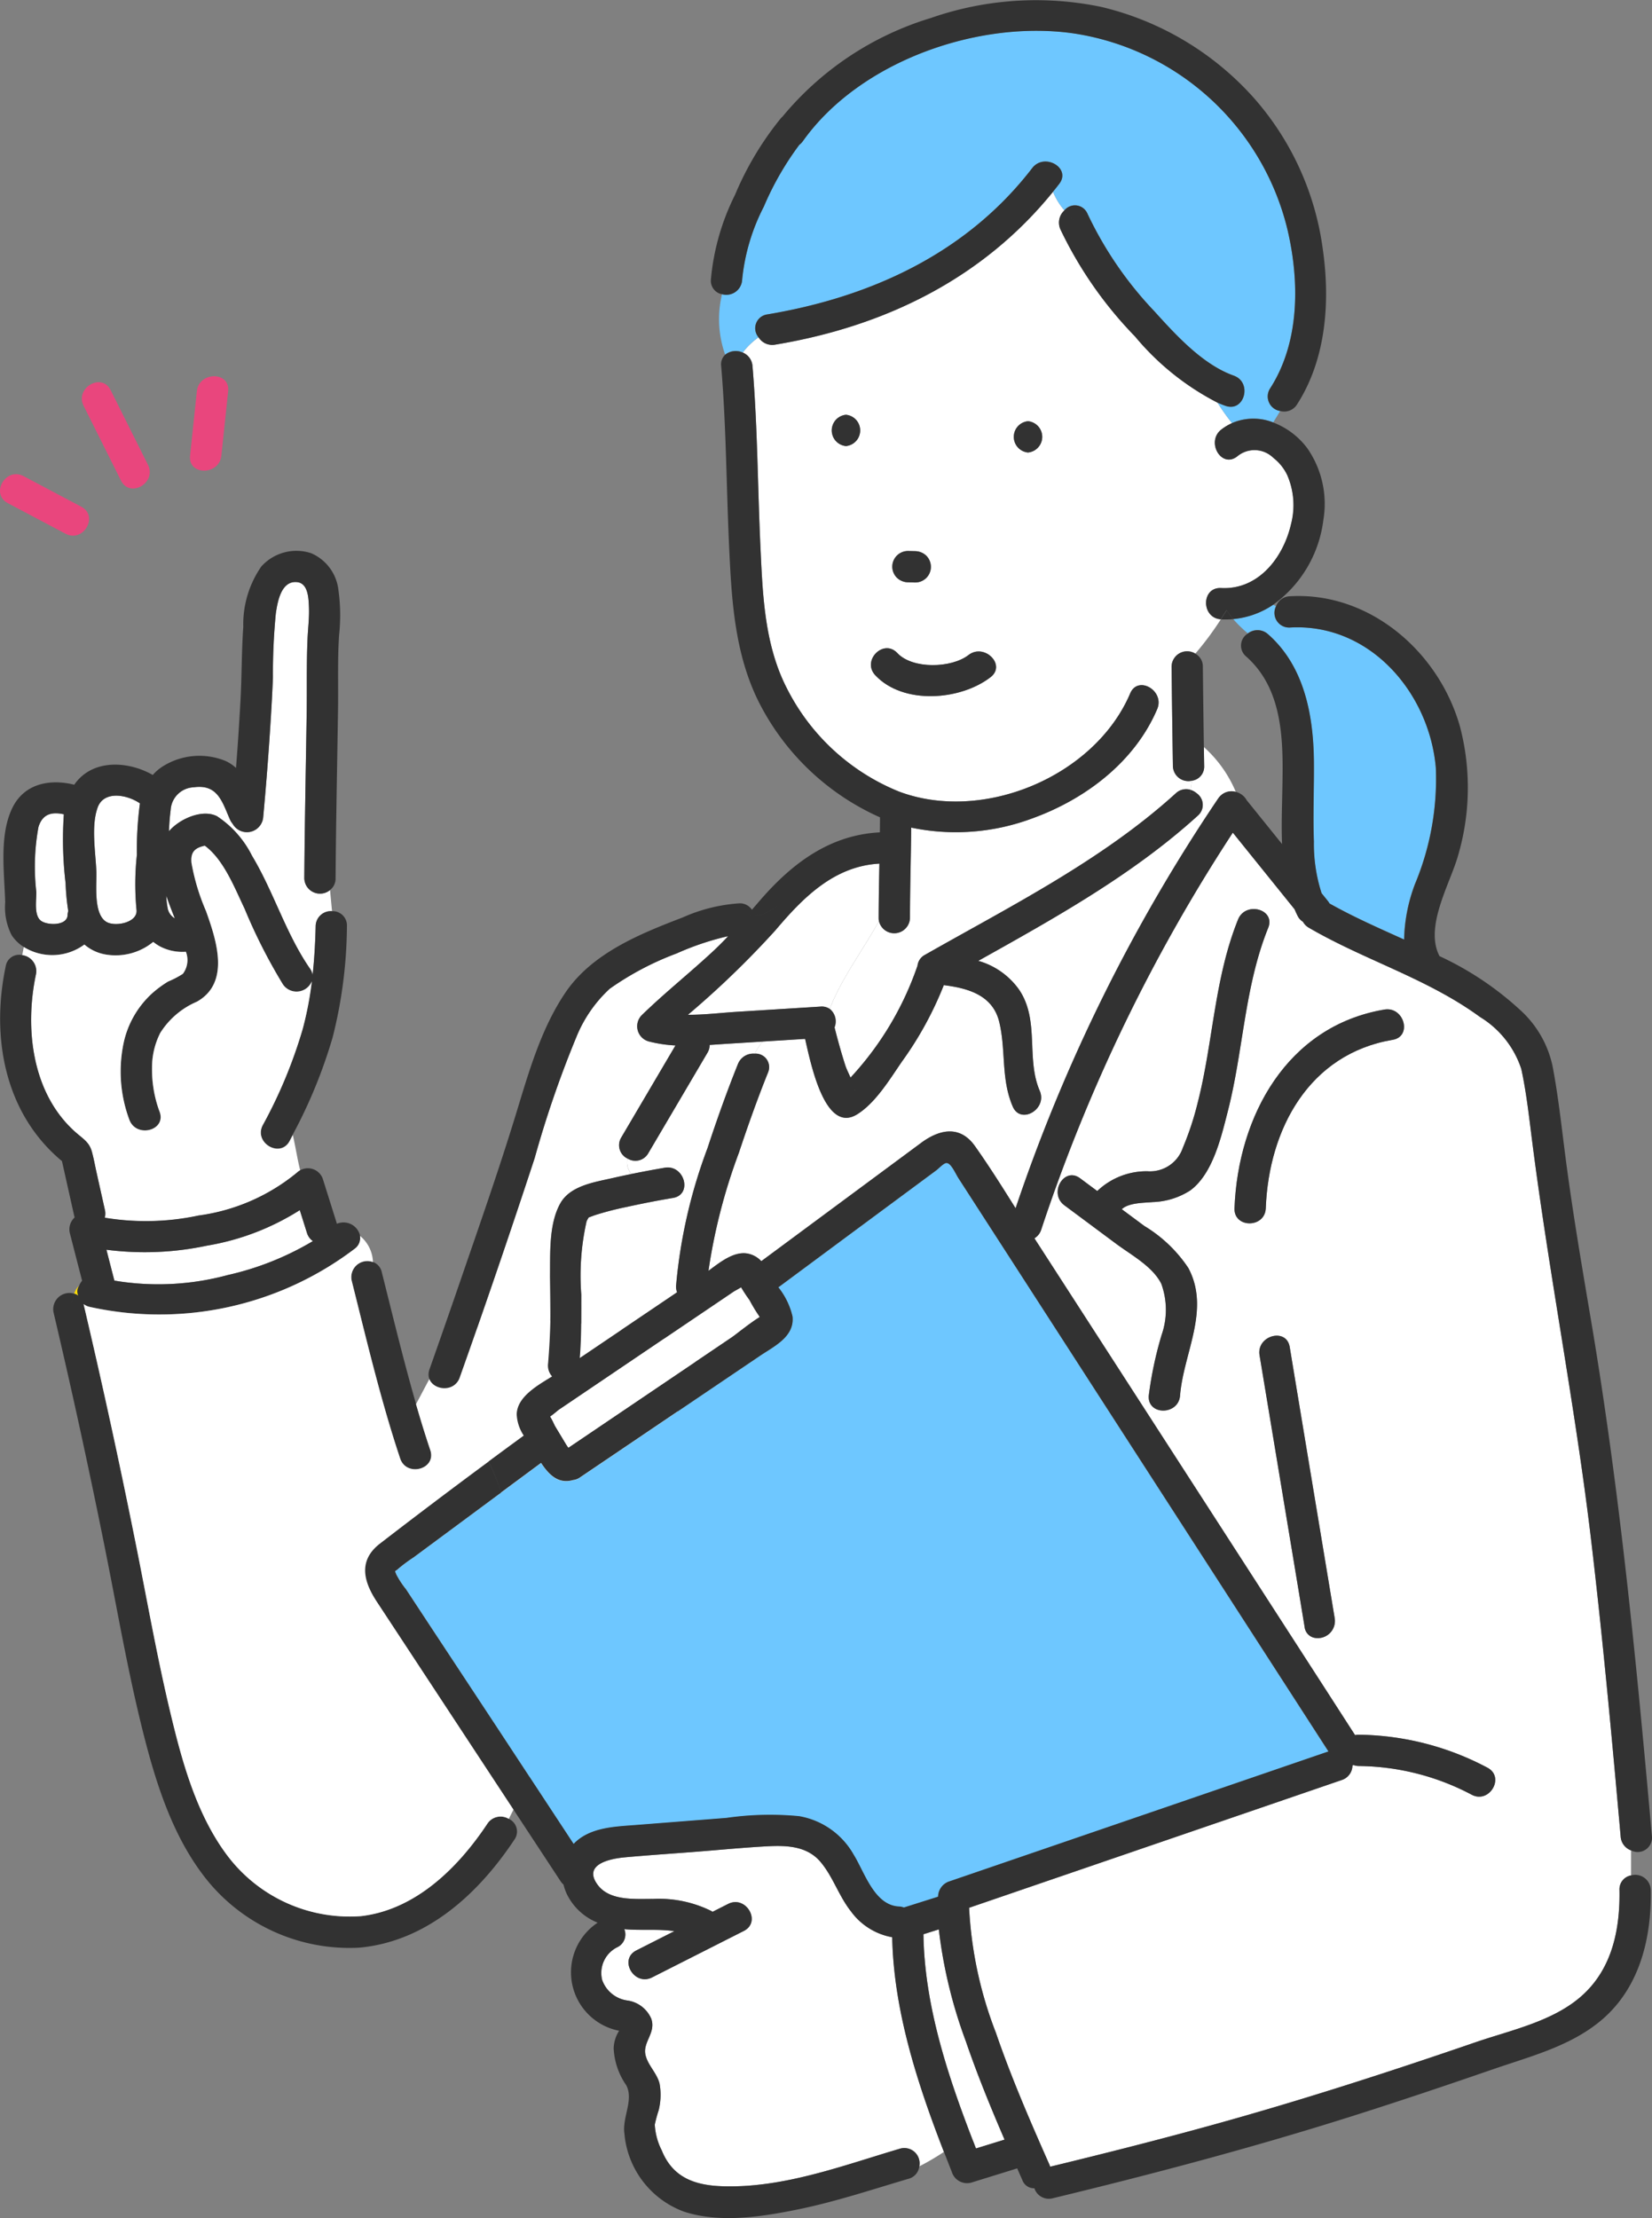
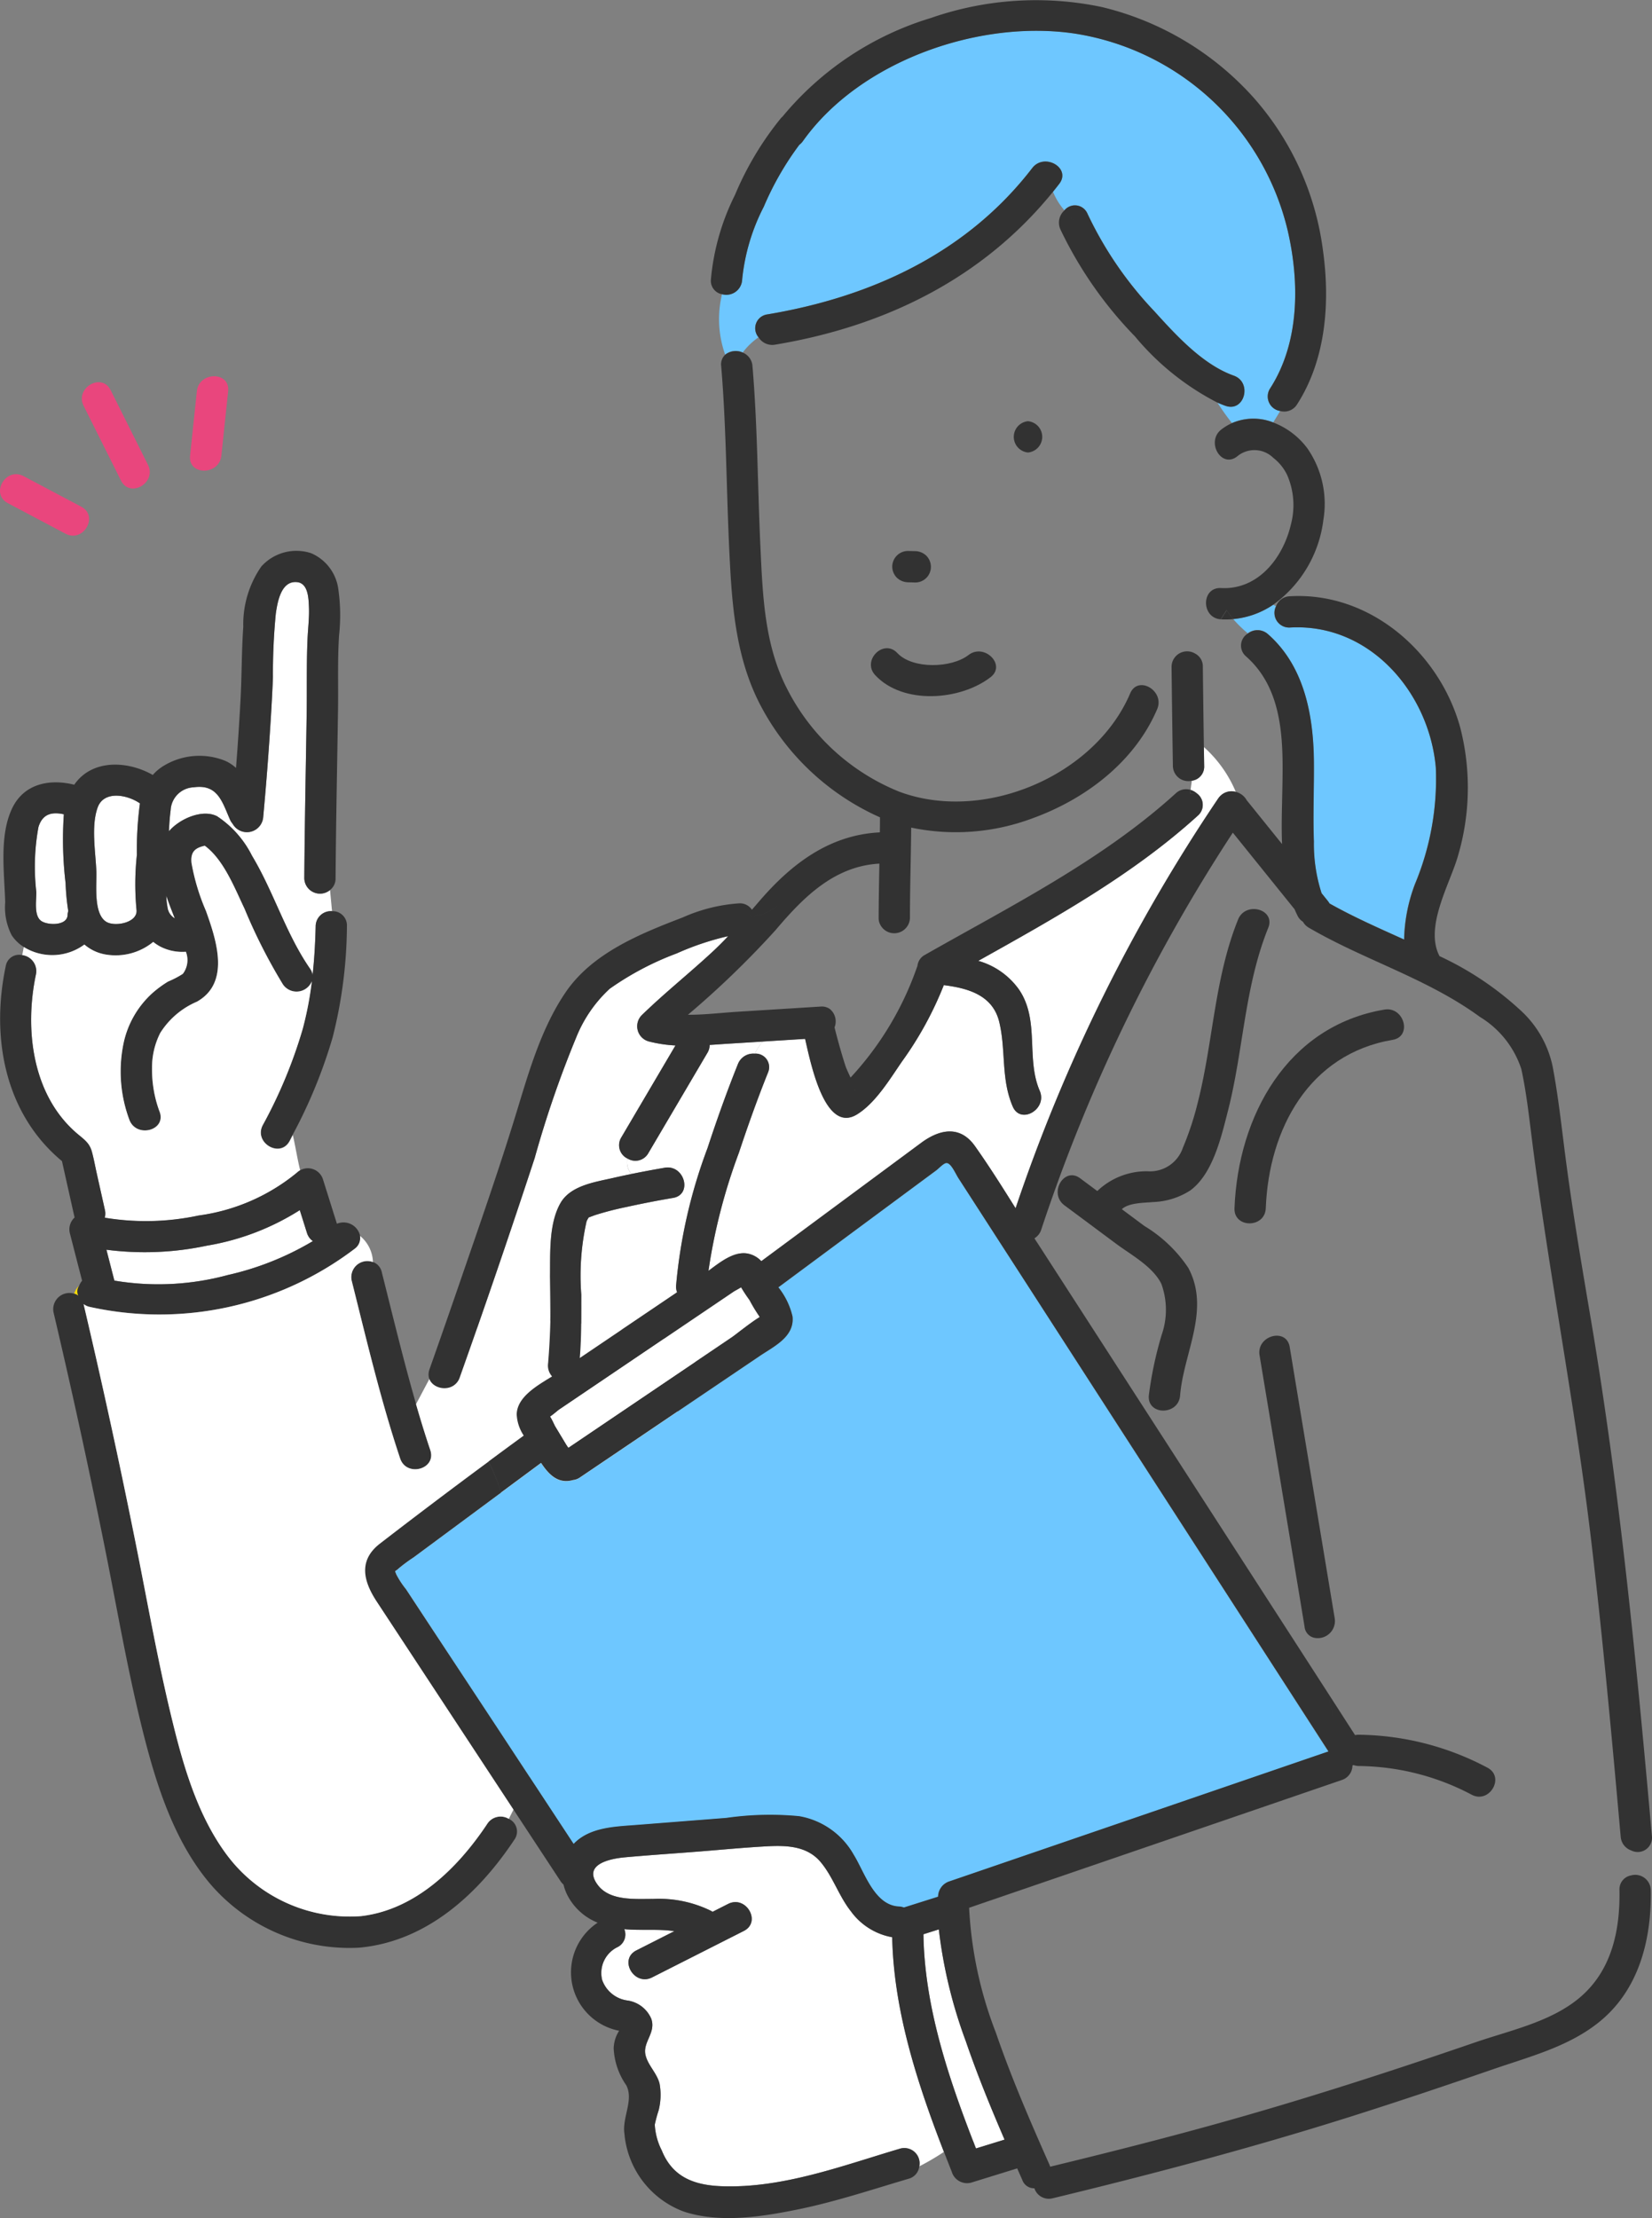
<svg xmlns="http://www.w3.org/2000/svg" width="115.629" height="155.173" viewBox="0 0 115.629 155.173">
  <rect x="0" y="0" width="115.629" height="155.173" fill="#808080" stroke="none" />
  <g id="グループ_111" data-name="グループ 111" transform="translate(-576.471 -2888.868)">
    <g id="グループ_109" data-name="グループ 109">
      <path id="パス_247" data-name="パス 247" d="M588.2,2952.378a1.038,1.038,0,0,0,.506.741c-.2-.515-.414-1.047-.595-1.581A5.338,5.338,0,0,0,588.2,2952.378Z" fill="#fff" />
      <path id="パス_248" data-name="パス 248" d="M586.053,2948.669a24.152,24.152,0,0,1,.212-3.595c-.891-.619-2.53-.918-2.962.294-.464,1.3-.144,3.09-.089,4.458.036.9-.227,2.983.705,3.539.587.35,2.134.075,2.111-.783,0-.005,0-.009,0-.013A18.926,18.926,0,0,1,586.053,2948.669Z" fill="#fff" />
      <path id="パス_249" data-name="パス 249" d="M581.062,2950.657a25.936,25.936,0,0,1-.122-4.821c-.792-.17-1.483-.069-1.777.894a15.357,15.357,0,0,0-.15,4.542c.011.591-.186,1.67.354,2.034.461.31,1.8.335,1.835-.418a1.211,1.211,0,0,1,.046-.286A16.089,16.089,0,0,1,581.062,2950.657Z" fill="#fff" />
      <path id="パス_250" data-name="パス 250" d="M597.771,2950.312c.028-3.812.106-7.623.165-11.434.027-1.767-.017-3.546.061-5.31.032-.736.13-1.461.1-2.2-.024-.625-.048-1.689-.826-1.773-1.129-.122-1.378,1.4-1.495,2.209a43.63,43.63,0,0,0-.2,4.459c-.059,1.487-.15,2.974-.253,4.459q-.186,2.664-.429,5.324a1.144,1.144,0,0,1-2.141.45,1.1,1.1,0,0,1-.188-.3c-.548-1.256-.863-2.484-2.532-2.248a1.683,1.683,0,0,0-1.616,1.594c-.064.49-.1.986-.12,1.483.743-.879,2.357-1.578,3.371-1.05a7.125,7.125,0,0,1,2.438,2.753c1.526,2.534,2.377,5.473,4.062,7.906a1.051,1.051,0,0,1,.184.446c.124-1.13.187-2.267.214-3.41a1.067,1.067,0,0,1,1.144-1.056c-.044-.493-.093-.985-.138-1.478A1.1,1.1,0,0,1,597.771,2950.312Z" fill="#fff" />
      <path id="パス_251" data-name="パス 251" d="M582.008,2978.817a1.27,1.27,0,0,0-.34.554.919.919,0,0,1,.285.14A1.237,1.237,0,0,1,582.008,2978.817Z" fill="#ffdc00" />
      <path id="パス_252" data-name="パス 252" d="M584.478,2978.461a18.582,18.582,0,0,0,7.939-.39,20.3,20.3,0,0,0,5.957-2.375,1.066,1.066,0,0,1-.418-.579l-.5-1.586a17.509,17.509,0,0,1-6.5,2.485,20.888,20.888,0,0,1-7.032.285Q584.2,2977.381,584.478,2978.461Z" fill="#fff" />
      <path id="パス_253" data-name="パス 253" d="M591.965,2920.749q.237-2.256.475-4.512c.147-1.4-2.044-1.39-2.19,0q-.237,2.256-.475,4.512C589.628,2922.149,591.818,2922.139,591.965,2920.749Z" fill="#e9467d" />
      <path id="パス_254" data-name="パス 254" d="M584.937,2922.489c.631,1.261,2.52.153,1.891-1.1q-1.307-2.613-2.612-5.225c-.631-1.26-2.52-.153-1.891,1.1Q583.631,2919.877,584.937,2922.489Z" fill="#e9467d" />
      <path id="パス_255" data-name="パス 255" d="M577.018,2924.069l4.037,2.138c1.245.659,2.353-1.231,1.1-1.891l-4.037-2.137C576.878,2921.52,575.771,2923.409,577.018,2924.069Z" fill="#e9467d" />
      <path id="パス_256" data-name="パス 256" d="M600.754,2953.671a1,1,0,0,0-1.046-1.056c.08.89.146,1.787.146,2.717,0-.93-.066-1.827-.146-2.717a1.067,1.067,0,0,0-1.144,1.056c-.027,1.143-.09,2.28-.214,3.41a1.051,1.051,0,0,0-.184-.446c-1.685-2.433-2.536-5.372-4.062-7.906a7.125,7.125,0,0,0-2.438-2.753c-1.014-.528-2.628.171-3.371,1.05.022-.5.056-.993.12-1.483a1.683,1.683,0,0,1,1.616-1.594c1.669-.236,1.984.992,2.532,2.248a1.1,1.1,0,0,0,.188.3,1.144,1.144,0,0,0,2.141-.45q.247-2.659.429-5.324c.1-1.485.194-2.972.253-4.459a43.63,43.63,0,0,1,.2-4.459c.117-.81.366-2.331,1.495-2.209.778.084.8,1.148.826,1.773.028.739-.07,1.464-.1,2.2-.078,1.764-.034,3.543-.061,5.31-.059,3.811-.137,7.622-.165,11.434a1.1,1.1,0,0,0,1.8.825c-.084-.921-.154-1.849-.154-2.812,0,.963.07,1.891.154,2.812a1.008,1.008,0,0,0,.39-.825c.029-3.925.112-7.849.171-11.773.026-1.739-.039-3.5.074-5.233a12.716,12.716,0,0,0-.043-3.137,3.189,3.189,0,0,0-1.915-2.6,3.3,3.3,0,0,0-3.485.931,7.1,7.1,0,0,0-1.262,4.227c-.123,1.736-.1,3.484-.2,5.222q-.126,2.323-.309,4.643a2.824,2.824,0,0,0-.747-.493,4.818,4.818,0,0,0-4.294.333,3.228,3.228,0,0,0-.785.652c-1.752-1-4.24-1.12-5.485.667l-.01.016c-1.705-.424-3.521-.091-4.351,1.658-.912,1.922-.541,4.483-.483,6.565a4.278,4.278,0,0,0,.444,2.291,2.743,2.743,0,0,0,.853.836,5.685,5.685,0,0,1,.256-.874,5.685,5.685,0,0,0-.256.874,3.789,3.789,0,0,0,4.24-.173,3.055,3.055,0,0,0,1.435.688,4.157,4.157,0,0,0,3.384-.872,3.1,3.1,0,0,0,.5.331,3.377,3.377,0,0,0,1.784.358,1.594,1.594,0,0,1-.214,1.545,6.512,6.512,0,0,1-1.024.534,7.591,7.591,0,0,0-1.091.8,6.549,6.549,0,0,0-2,3.373,9.663,9.663,0,0,0,.376,5.511c.5,1.3,2.618.737,2.112-.583-.065-.168-.121-.341-.174-.515a8.454,8.454,0,0,1-.352-2.508,5.337,5.337,0,0,1,.574-2.476,5.635,5.635,0,0,1,2.566-2.187c2.372-1.337,1.351-4.34.634-6.351a14.96,14.96,0,0,1-1.012-3.359c-.082-.814.3-1.054.928-1.2,1.334.98,2.106,3.007,2.779,4.4a38.309,38.309,0,0,0,2.691,5.3,1.155,1.155,0,0,0,2.023-.216,23.883,23.883,0,0,1-.641,3.335,33.624,33.624,0,0,1-2.795,6.713c-.652,1.247,1.238,2.356,1.891,1.1.071-.136.14-.273.211-.409a10.776,10.776,0,0,0-.4-1.33,10.776,10.776,0,0,1,.4,1.33,35.132,35.132,0,0,0,2.8-6.827A32.446,32.446,0,0,0,600.754,2953.671Zm-19.552-.783c-.031.753-1.374.728-1.835.418-.54-.364-.343-1.443-.354-2.034a15.357,15.357,0,0,1,.15-4.542c.294-.963.985-1.064,1.777-.894a25.936,25.936,0,0,0,.122,4.821,16.089,16.089,0,0,0,.186,1.945A1.211,1.211,0,0,0,581.2,2952.888Zm4.851-4.219a18.926,18.926,0,0,0-.022,3.9s0,.008,0,.013c.023.858-1.524,1.133-2.111.783-.932-.556-.669-2.638-.705-3.539-.055-1.368-.375-3.154.089-4.458.432-1.212,2.071-.913,2.962-.294A24.152,24.152,0,0,0,586.053,2948.669Zm2.148,3.709a5.338,5.338,0,0,1-.089-.84c.181.534.392,1.066.595,1.581A1.038,1.038,0,0,1,588.2,2952.378Z" fill="#323232" />
      <path id="パス_257" data-name="パス 257" d="M597.657,2960.859a23.883,23.883,0,0,0,.641-3.335,1.155,1.155,0,0,1-2.023.216,38.309,38.309,0,0,1-2.691-5.3c-.673-1.4-1.445-3.423-2.779-4.4-.629.143-1.01.383-.928,1.2a14.96,14.96,0,0,0,1.012,3.359c.717,2.011,1.738,5.014-.634,6.351a5.635,5.635,0,0,0-2.566,2.187,5.337,5.337,0,0,0-.574,2.476,8.454,8.454,0,0,0,.352,2.508c.053.174.109.347.174.515.506,1.32-1.612,1.885-2.112.583a9.663,9.663,0,0,1-.376-5.511,6.549,6.549,0,0,1,2-3.373,7.591,7.591,0,0,1,1.091-.8,6.512,6.512,0,0,0,1.024-.534,1.594,1.594,0,0,0,.214-1.545,3.377,3.377,0,0,1-1.784-.358,3.1,3.1,0,0,1-.5-.331,4.157,4.157,0,0,1-3.384.872,3.055,3.055,0,0,1-1.435-.688,3.789,3.789,0,0,1-4.24.173c-.041.188-.077.381-.111.576a1.125,1.125,0,0,1,.958,1.35c-.808,3.829-.265,8.429,2.864,11.113.51.437.884.662,1.057,1.3.131.489.222.994.333,1.489l.573,2.565a1.129,1.129,0,0,1-.008.55,17.606,17.606,0,0,0,6.567-.153,13.71,13.71,0,0,0,6.879-2.994,1.151,1.151,0,0,1,.232-.17c-.2-.795-.32-1.627-.518-2.473-.071.136-.14.273-.211.409-.653,1.251-2.543.142-1.891-1.1A33.624,33.624,0,0,0,597.657,2960.859Z" fill="#fff" />
      <path id="パス_258" data-name="パス 258" d="M602.58,2977.16a5.79,5.79,0,0,0,.558,2.259,5.79,5.79,0,0,1-.558-2.259,1.125,1.125,0,0,0-1.49,1.3c1.043,4.158,2.034,8.371,3.392,12.439.444,1.33,2.56.76,2.112-.582-.355-1.063-.684-2.137-1-3.216-.367.683-.745,1.352-1.145,1.952.4-.6.778-1.269,1.145-1.952-.882-3.051-1.625-6.152-2.4-9.224A.97.97,0,0,0,602.58,2977.16Z" fill="#323232" />
      <path id="パス_259" data-name="パス 259" d="M610.585,3016.457c-2.035,3.065-5.014,6.023-8.849,6.463a10.73,10.73,0,0,1-9.349-4.241c-2.168-2.885-3.169-6.58-3.994-10.035-.953-3.988-1.655-8.037-2.468-12.055q-1.672-8.267-3.595-16.48l0-.007a1.146,1.146,0,0,0,.367.181,22.608,22.608,0,0,0,18.635-4.075.916.916,0,0,0,.343-.882,2.011,2.011,0,0,0-.724-.286,2.011,2.011,0,0,1,.724.286,1.19,1.19,0,0,0-1.622-.843q-.486-1.545-.971-3.089a1.108,1.108,0,0,0-1.6-.653,8.041,8.041,0,0,0,.4,1.233,8.041,8.041,0,0,1-.4-1.233,1.151,1.151,0,0,0-.232.17,13.71,13.71,0,0,1-6.879,2.994,17.606,17.606,0,0,1-6.567.153,1.129,1.129,0,0,0,.008-.55l-.573-2.565c-.111-.5-.2-1-.333-1.489-.173-.641-.547-.866-1.057-1.3-3.129-2.684-3.672-7.284-2.864-11.113a1.125,1.125,0,0,0-.958-1.35,12.018,12.018,0,0,1-.508,2.272,12.018,12.018,0,0,0,.508-2.272.946.946,0,0,0-1.154.768c-1.054,4.993-.07,10.318,3.935,13.642q.441,1.973.883,3.946a1.124,1.124,0,0,0-.33,1.1q.427,1.662.856,3.323a1.2,1.2,0,0,0-.209.354,1.244,1.244,0,0,1,.547-.273.665.665,0,0,0-.6.967.919.919,0,0,0-.285-.14c-.076.221-.127.463-.208.7.081-.242.132-.484.208-.7a1.135,1.135,0,0,0-1.449,1.32q1.886,8,3.511,16.067c.907,4.468,1.661,8.985,2.782,13.406.932,3.68,2.168,7.535,4.658,10.481a12.844,12.844,0,0,0,10.427,4.479c4.73-.425,8.358-3.765,10.878-7.562a.969.969,0,0,0-.385-1.446q-.525,1.035-1.069,2.061.546-1.026,1.069-2.061A1.105,1.105,0,0,0,610.585,3016.457Zm-19.632-40.441a17.509,17.509,0,0,0,6.5-2.485l.5,1.586a1.066,1.066,0,0,0,.418.579,20.3,20.3,0,0,1-5.957,2.375,18.582,18.582,0,0,1-7.939.39q-.279-1.08-.557-2.16A20.888,20.888,0,0,0,590.953,2976.016Z" fill="#323232" />
    </g>
    <g id="グループ_110" data-name="グループ 110">
      <path id="パス_260" data-name="パス 260" d="M627.331,2954.386a19.291,19.291,0,0,0-3.492,1.182,20.649,20.649,0,0,0-4.7,2.476,9.4,9.4,0,0,0-2.339,3.4,74.19,74.19,0,0,0-2.906,8.436q-1.962,5.934-4.013,11.84c-.133.036-.266.073-.4.112-1.521.507-2.65,2.969-3.892,5.274.313,1.079.642,2.153,1,3.216.448,1.342-1.668,1.912-2.112.582-1.358-4.068-2.349-8.281-3.392-12.439a1.125,1.125,0,0,1,1.49-1.3,2.474,2.474,0,0,0-.907-1.834.916.916,0,0,1-.343.882,22.608,22.608,0,0,1-18.635,4.075,1.146,1.146,0,0,1-.367-.181l0,.007q1.935,8.21,3.595,16.48c.813,4.018,1.515,8.067,2.468,12.055.825,3.455,1.826,7.15,3.994,10.035a10.73,10.73,0,0,0,9.349,4.241c3.835-.44,6.814-3.4,8.849-6.463a1.105,1.105,0,0,1,1.505-.341c5.129-10.121,8.845-20.781,12.946-31.441a1.379,1.379,0,0,0-.657-1.752,46.572,46.572,0,0,0-9.385-1.663c0-1.03-.036-2.062-.023-3.077.02-1.611-.1-3.674.724-5.131.7-1.246,2.424-1.48,3.7-1.772.427-.1.856-.189,1.286-.277a1.2,1.2,0,0,1-.281-1.082,1.034,1.034,0,0,1-.437-1.48l3.791-6.433a9.422,9.422,0,0,1-1.878-.285,1.1,1.1,0,0,1-.484-1.83c1.581-1.54,3.308-2.915,4.927-4.413.39-.36.761-.734,1.123-1.116Z" fill="#fff" />
      <path id="パス_261" data-name="パス 261" d="M635.293,2964.981l.015-.011C635.3,2964.973,635.29,2964.976,635.293,2964.981Z" fill="#ffd075" />
      <path id="パス_262" data-name="パス 262" d="M636.291,2965.109s-.01-.011-.03-.017C636.275,2965.12,636.288,2965.111,636.291,2965.109Z" fill="#ffd075" />
      <path id="パス_263" data-name="パス 263" d="M646.785,3038.558c-.979-2.268-1.914-4.555-2.715-6.892a33.548,33.548,0,0,1-1.887-7.816l-1.076.34c.073,4.969,1.689,9.866,3.482,14.489a2.723,2.723,0,0,1,.72.082,2.723,2.723,0,0,0-.72-.082c.065.165.128.331.193.5Z" fill="#fff" />
      <path id="パス_264" data-name="パス 264" d="M646.153,2975.325l-2.592-4.014c-.226-.35-.542-1.125-.876-1.065-.2.035-.514.38-.67.5l-1.421,1.051-4.65,3.441-4.994,3.7a5.129,5.129,0,0,1,.991,2.038c.154,1.423-1.294,2.089-2.286,2.76l-4.853,3.278-7.736,5.227a1.045,1.045,0,0,1-.478.183c-1.056.308-1.716-.392-2.246-1.2l-2.8,2.072c.014.048.031.095.045.143-.014-.048-.031-.095-.045-.143l-2.012,1.489-4.108,3.04a10.9,10.9,0,0,0-1.052.778c-.281.269-.289.078-.159.422a6.174,6.174,0,0,0,.679,1.033l1.608,2.444,4.577,6.961,5.543,8.427c.025-.027.05-.055.077-.082,1.133-1.1,2.868-1.132,4.343-1.248l6.272-.491a21.486,21.486,0,0,1,5.092-.121,5.443,5.443,0,0,1,3.821,2.7c.76,1.22,1.438,3.529,3.156,3.617a1.162,1.162,0,0,1,.356.071l2.394-.756v-.019a1.138,1.138,0,0,1,.8-1.056q13.263-4.541,26.524-9.088-7.372-11.418-14.747-22.834Q650.432,2981.949,646.153,2975.325Z" fill="#6ec7ff" />
-       <path id="パス_265" data-name="パス 265" d="M637.971,2953.106c0-1.272.028-2.543.051-3.815-3.167.174-5.338,2.373-7.272,4.659a64.035,64.035,0,0,1-6.128,5.916c1.153.006,2.325-.14,3.45-.21l5.833-.364a.989.989,0,0,1,.64.162c.844-2.178,2.3-4.06,3.444-6.144A1.211,1.211,0,0,1,637.971,2953.106Z" fill="#fff" />
-       <path id="パス_266" data-name="パス 266" d="M666.575,2922.107a3.357,3.357,0,0,0-.976-1.21,1.879,1.879,0,0,0-2.531-.093c-1.119.858-2.208-1.045-1.1-1.89a3.727,3.727,0,0,1,.738-.443,15.664,15.664,0,0,1-1.021-1.436,18.471,18.471,0,0,1-5.766-4.627,28.039,28.039,0,0,1-5.221-7.49,1.151,1.151,0,0,1,.278-1.33,4.7,4.7,0,0,1-.8-1.3c-4.922,6.076-11.772,9.417-19.446,10.694a1.129,1.129,0,0,1-1.163-.516,4.858,4.858,0,0,0-1.108,1.066,1.1,1.1,0,0,1,.684.946c.356,4.227.36,8.476.559,12.711.157,3.341.285,6.786,1.842,9.823a15.161,15.161,0,0,0,7.865,7.239c5.9,2.207,13.7-1.08,16.17-6.872.551-1.294,2.437-.177,1.891,1.1-1.579,3.7-5.032,6.3-8.74,7.643a15.294,15.294,0,0,1-8.478.646c-.019,2.112-.083,4.223-.087,6.334a1.1,1.1,0,0,1-2.172.2c-1.14,2.084-2.6,3.966-3.444,6.144a1.126,1.126,0,0,1,.338,1.295c.222.887.468,1.771.747,2.641.083.261.238.567.372.871a21.908,21.908,0,0,0,4.647-7.714c.011-.035.025-.069.038-.1a.987.987,0,0,1,.532-.777c6.005-3.414,12.392-6.612,17.541-11.29a1.049,1.049,0,0,1,1.046-.246c.024-.211.055-.427.087-.645a1.08,1.08,0,0,1-1.328-1.038q-.057-3.469-.093-6.938a1.089,1.089,0,0,1,1.663-.913,21.5,21.5,0,0,0,1.785-2.4c-1.376-.1-1.372-2.259.027-2.187,2.6.134,4.349-2.12,4.891-4.463A5.269,5.269,0,0,0,666.575,2922.107Zm-27.326,5.634a1.123,1.123,0,0,1,.774-.321l.51.011a1.153,1.153,0,0,1,.774.32,1.095,1.095,0,0,1,0,1.549,1.122,1.122,0,0,1-.774.32l-.51-.01a1.158,1.158,0,0,1-.774-.321,1.094,1.094,0,0,1,0-1.548Zm-3.566-7.665a1.1,1.1,0,0,1,0-2.19A1.1,1.1,0,0,1,635.683,2920.076Zm10.125,16.166c-2.11,1.635-6.121,1.956-8.076-.136-.961-1.029.585-2.58,1.549-1.548,1.067,1.141,3.789,1.058,4.979.136C645.361,2933.841,646.92,2935.38,645.808,2936.242Zm2.617-15.716a1.1,1.1,0,0,1,0-2.19A1.1,1.1,0,0,1,648.425,2920.526Z" fill="#fff" />
      <path id="パス_267" data-name="パス 267" d="M627.655,2961.872c-.5.031-1.007.07-1.512.1a1.08,1.08,0,0,1-.159.555l-4.135,7.017a1.037,1.037,0,0,1-1.454.375,1.2,1.2,0,0,0,.281,1.082q1.155-.237,2.317-.434c1.381-.233,1.969,1.877.582,2.112-1.092.184-2.182.4-3.263.635a21.612,21.612,0,0,0-2.184.564c-.1.035-.357.132-.456.168a2.239,2.239,0,0,0-.147.269,17.258,17.258,0,0,0-.371,5.134c0,1.479.019,2.959-.107,4.431l6.812-4.6a1.086,1.086,0,0,1-.071-.452,36.281,36.281,0,0,1,2.2-9.631c.651-1.98,1.352-3.949,2.129-5.883a1.154,1.154,0,0,1,1.177-.727,5.62,5.62,0,0,1,.557-.852Z" fill="#fff" />
      <path id="パス_268" data-name="パス 268" d="M660.735,2941.133c.007.438.012.877.02,1.315a.991.991,0,0,1-.862,1.038c-.032.218-.063.434-.087.645a1.242,1.242,0,0,1,.427.237.99.99,0,0,1,.075,1.558c-4.551,4.135-10,7.161-15.366,10.159a5.25,5.25,0,0,1,2.851,2.008c1.464,2.152.474,4.818,1.451,7.084.553,1.282-1.334,2.4-1.891,1.1-.834-1.934-.464-3.92-.942-5.909-.453-1.885-2.184-2.37-3.882-2.584a24.489,24.489,0,0,1-2.917,5.329c-.847,1.224-1.842,2.9-3.145,3.707-2.257,1.4-3.249-3.535-3.646-5.276l-2.969.186a5.62,5.62,0,0,0-.557.852.944.944,0,0,1,.934,1.309c-.744,1.853-1.416,3.737-2.045,5.631a40.052,40.052,0,0,0-2.128,8.253c.8-.591,1.769-1.375,2.725-1.21a1.752,1.752,0,0,1,.974.535l7.616-5.635,3.565-2.638c1.227-.909,2.691-1.3,3.773.223,1,1.408,1.923,2.878,2.844,4.348a119.1,119.1,0,0,1,14.19-28.682,1.193,1.193,0,0,1,.188-.209,1.1,1.1,0,0,1,1.037-.238A8.724,8.724,0,0,0,660.735,2941.133Z" fill="#fff" />
-       <path id="パス_269" data-name="パス 269" d="M689.906,3017.362c-.621-6.976-1.259-13.952-2.087-20.906-1.109-9.306-2.931-18.491-4.113-27.782-.213-1.671-.4-3.365-.754-5.013a6.708,6.708,0,0,0-2.894-3.645c-3.662-2.683-8.084-3.972-11.975-6.242a1.067,1.067,0,0,1-.415-.417,1.02,1.02,0,0,1-.381-.428c-.074-.147-.142-.3-.206-.448l-4.322-5.359a118.829,118.829,0,0,0-13.412,27.778,1.074,1.074,0,0,1-.473.6c.1.153.195.306.293.458l9.213,14.265,11.035,17.088c-.295-1.284-.635-2.567-.862-3.85a.869.869,0,0,1-.77-.783l-.4-2.422-2.751-16.57c-.23-1.38,1.881-1.969,2.111-.582l.4,2.422,2.751,16.57a1.2,1.2,0,0,1-1.341,1.365c.227,1.283.567,2.566.862,3.85l1.9,2.948a1.121,1.121,0,0,1,.272-.027,19.642,19.642,0,0,1,8.994,2.306c1.247.66.139,2.55-1.105,1.89a17.222,17.222,0,0,0-7.889-2.007,1.158,1.158,0,0,1-.381-.067c-.024.011-.049.022-.074.031a1.078,1.078,0,0,1-.752,1.017q-13.038,4.473-26.079,8.936a27.97,27.97,0,0,0,1.876,8.746c1.076,3.137,2.4,6.179,3.739,9.209a1.184,1.184,0,0,1,.057.16c3.838-.931,7.667-1.9,11.472-2.952,6.158-1.705,12.235-3.669,18.276-5.745,2.5-.858,5.485-1.469,7.5-3.292,2.1-1.9,2.644-4.638,2.6-7.361a.986.986,0,0,1,.813-1.029v-1.749A1.1,1.1,0,0,1,689.906,3017.362Zm-33.348-42.726a9.73,9.73,0,0,1,3.082,2.939c1.567,2.933-.342,5.957-.577,8.927-.111,1.4-2.3,1.405-2.19,0a26.206,26.206,0,0,1,.9-4.244,5.326,5.326,0,0,0-.025-3.578c-.609-1.213-2.106-2.012-3.159-2.795l-3.622-2.692c-1.12-.832-.027-2.732,1.1-1.891l1.2.892a4.992,4.992,0,0,1,3.519-1.383,2.426,2.426,0,0,0,2.47-1.641,20.805,20.805,0,0,0,1.034-3.126c1.1-4.278,1.162-8.707,2.832-12.847.521-1.293,2.638-.725,2.111.582-1.67,4.14-1.736,8.569-2.831,12.847-.461,1.8-1.046,4.361-2.623,5.525a5.141,5.141,0,0,1-2.642.819c-.55.055-1.667.027-2.159.5Zm17.394-13.025c-5.85.986-8.671,6.231-8.885,11.784-.055,1.407-2.244,1.409-2.19,0,.249-6.443,3.678-12.747,10.493-13.9C674.75,2959.266,675.338,2961.377,673.952,2961.611Z" fill="#fff" />
      <path id="パス_270" data-name="パス 270" d="M636.028,3022.583c-.841-1.061-1.247-2.408-2.115-3.441-.97-1.156-2.443-1.176-3.836-1.1-1.621.09-3.24.248-4.858.375-1.672.131-3.347.24-5.017.392-1.069.1-2.966.5-1.887,1.937.846,1.128,2.616.967,3.863.973a8.266,8.266,0,0,1,4.047.827,1.077,1.077,0,0,1,.12.075l1.089-.552c1.255-.635,2.363,1.254,1.1,1.891l-6.418,3.249c-1.256.636-2.363-1.254-1.1-1.89l2.654-1.344c-1.139-.172-2.357-.031-3.5-.141a.986.986,0,0,1-.468,1.252,2.012,2.012,0,0,0-1.083,2.3,2.186,2.186,0,0,0,1.77,1.439,2.141,2.141,0,0,1,1.67,1.282c.332.954-.567,1.6-.419,2.458.129.753.82,1.332,1,2.088a4.43,4.43,0,0,1-.063,1.844,9.546,9.546,0,0,0-.274,1.013,4.5,4.5,0,0,0,.49,1.808c.754,1.858,2.256,2.424,4.185,2.5,4.279.158,8.455-1.438,12.5-2.631a1.07,1.07,0,0,1,1.34,1.24,17.163,17.163,0,0,0,1.723-1.01c-1.857-4.789-3.511-9.861-3.618-15.014A4.568,4.568,0,0,1,636.028,3022.583Z" fill="#fff" />
      <path id="パス_271" data-name="パス 271" d="M676.967,2942.571c-.465-5.263-4.642-10.122-10.216-9.8a1.027,1.027,0,0,1-.968-1.489q-.1-.051-.2-.108a5.952,5.952,0,0,1-2.8,1,8.525,8.525,0,0,0,1.025,1,1.1,1.1,0,0,1,1.41.057c2.531,2.226,3.174,5.652,3.208,8.872.02,1.877-.067,3.747,0,5.624a11.225,11.225,0,0,0,.538,3.621l.438.543a1.247,1.247,0,0,1,.117.175c1.671.943,3.452,1.724,5.223,2.525a11.6,11.6,0,0,1,.761-3.883A19.08,19.08,0,0,0,676.967,2942.571Z" fill="#6ec7ff" />
      <path id="パス_272" data-name="パス 272" d="M628.455,2913.531a4.858,4.858,0,0,1,1.108-1.066.976.976,0,0,1,.581-1.595c7.28-1.212,13.986-4.281,18.575-10.242.849-1.1,2.75-.011,1.891,1.1q-.216.281-.438.554a4.7,4.7,0,0,0,.8,1.3.951.951,0,0,1,1.613.225,25.915,25.915,0,0,0,4.67,6.818c1.514,1.668,3.385,3.74,5.572,4.519,1.32.47.748,2.585-.582,2.111-.191-.068-.378-.145-.564-.226a15.664,15.664,0,0,0,1.021,1.436,3.78,3.78,0,0,1,2.888-.047c.162-.266.327-.532.488-.8a1.03,1.03,0,0,1-.712-1.578c2.07-3.21,2.068-7.421,1.236-11.032a18.2,18.2,0,0,0-14.9-13.795c-6.684-1-15.043,1.91-19.03,7.515a1.182,1.182,0,0,1-.256.265,20.834,20.834,0,0,0-2.485,4.324,14.121,14.121,0,0,0-1.515,5.1,1.11,1.11,0,0,1-1.406,1.025,7.426,7.426,0,0,0,.216,4.233A1.182,1.182,0,0,1,628.455,2913.531Z" fill="#6ec7ff" />
      <path id="パス_273" data-name="パス 273" d="M661.92,2932.2l.027,0a5.85,5.85,0,0,0,.843-.018,5.027,5.027,0,0,1-.454-.635C662.2,2931.766,662.06,2931.983,661.92,2932.2Z" fill="#323232" />
      <path id="パス_274" data-name="パス 274" d="M667.985,2920.244a5.357,5.357,0,0,0-2.4-1.82,14.892,14.892,0,0,0-1.011,1.873,14.892,14.892,0,0,1,1.011-1.873,3.78,3.78,0,0,0-2.888.047c.122.167.239.337.344.512-.1-.175-.222-.345-.344-.512a3.727,3.727,0,0,0-.738.443c-1.1.845-.014,2.748,1.1,1.89a1.879,1.879,0,0,1,2.531.093,3.357,3.357,0,0,1,.976,1.21,5.269,5.269,0,0,1,.263,3.439c-.542,2.343-2.29,4.6-4.891,4.463-1.4-.072-1.4,2.087-.027,2.187.14-.213.278-.43.416-.65-.058-.1-.114-.2-.167-.3.053.1.109.2.167.3.018-.027.035-.054.052-.082-.017.028-.034.055-.052.082a5.027,5.027,0,0,0,.454.635,5.952,5.952,0,0,0,2.8-1,3.859,3.859,0,0,1-.791-.587,3.859,3.859,0,0,0,.791.587,8.605,8.605,0,0,0,3.517-5.939A6.812,6.812,0,0,0,667.985,2920.244Z" fill="#323232" />
      <path id="パス_275" data-name="パス 275" d="M660.135,2934.6a14.208,14.208,0,0,1-1.469,1.466,14.208,14.208,0,0,0,1.469-1.466,1.089,1.089,0,0,0-1.663.913q.039,3.469.093,6.938a1.08,1.08,0,0,0,1.328,1.038,6.626,6.626,0,0,0,.087-2.168,6.626,6.626,0,0,1-.087,2.168.991.991,0,0,0,.862-1.038c-.008-.438-.013-.877-.02-1.315-.1-.086-.207-.17-.317-.253.11.083.215.167.317.253q-.042-2.811-.073-5.623A1.007,1.007,0,0,0,660.135,2934.6Z" fill="#323232" />
      <path id="パス_276" data-name="パス 276" d="M648.425,2920.526a1.1,1.1,0,0,0,0-2.19A1.1,1.1,0,0,0,648.425,2920.526Z" fill="#323232" />
-       <path id="パス_277" data-name="パス 277" d="M635.683,2920.076a1.1,1.1,0,0,0,0-2.19A1.1,1.1,0,0,0,635.683,2920.076Z" fill="#323232" />
      <path id="パス_278" data-name="パス 278" d="M640.533,2929.62a1.094,1.094,0,0,0,1.095-1.1,1.109,1.109,0,0,0-.321-.774,1.153,1.153,0,0,0-.774-.32l-.51-.011a1.1,1.1,0,0,0-1.1,1.095,1.107,1.107,0,0,0,.321.774,1.158,1.158,0,0,0,.774.321Z" fill="#323232" />
      <path id="パス_279" data-name="パス 279" d="M660.233,2944.368a1.242,1.242,0,0,0-.427-.237c-.009.084-.016.167-.023.25Z" fill="#323232" />
      <path id="パス_280" data-name="パス 280" d="M660.233,2944.368l-.45.013c-.013.15-.022.3-.022.441,0-.143.009-.291.022-.441l-.241,0,.241,0c.007-.083.014-.166.023-.25a1.049,1.049,0,0,0-1.046.246c-5.149,4.678-11.536,7.876-17.541,11.29a.987.987,0,0,0-.532.777c-.013.034-.027.068-.038.1a21.908,21.908,0,0,1-4.647,7.714c-.134-.3-.289-.61-.372-.871-.279-.87-.525-1.754-.747-2.641a1.126,1.126,0,0,0-.338-1.295,9.936,9.936,0,0,0-.623,2.448,9.936,9.936,0,0,1,.623-2.448.989.989,0,0,0-.64-.162l-5.833.364c-1.125.07-2.3.216-3.45.21a64.035,64.035,0,0,0,6.128-5.916c1.934-2.286,4.1-4.485,7.272-4.659-.023,1.272-.048,2.543-.051,3.815a1.211,1.211,0,0,0,.018.2c.187-.342.366-.688.531-1.043-.165.355-.344.7-.531,1.043a1.1,1.1,0,0,0,2.172-.2c0-2.111.068-4.222.087-6.334a15.294,15.294,0,0,0,8.478-.646c3.708-1.34,7.161-3.941,8.74-7.643.546-1.282-1.34-2.4-1.891-1.1-2.47,5.792-10.269,9.079-16.17,6.872a15.161,15.161,0,0,1-7.865-7.239c-1.557-3.037-1.685-6.482-1.842-9.823-.2-4.235-.2-8.484-.559-12.711a1.1,1.1,0,0,0-.684-.946,3.038,3.038,0,0,0-.664,2.168,3.038,3.038,0,0,1,.664-2.168,1.182,1.182,0,0,0-1.225.153,4.181,4.181,0,0,0,.561.92,4.181,4.181,0,0,1-.561-.92.916.916,0,0,0-.281.793c.352,4.173.36,8.367.552,12.549.172,3.749.371,7.528,2.077,10.947a17.439,17.439,0,0,0,8.486,8.075c0,.35-.005.7-.009,1.051-3.49.172-6.132,2.161-8.35,4.714l-.605.7a1,1,0,0,0-.868-.449,11.543,11.543,0,0,0-3.986.992c-3,1.148-6.332,2.5-8.193,5.244-1.75,2.576-2.609,5.713-3.514,8.657-1.184,3.855-2.524,7.668-3.835,11.481q-1.071,3.114-2.168,6.218c-.345.972.689,1.538,1.456,1.259-.129-.333-.247-.671-.347-1.018.1.347.218.685.347,1.018a1.079,1.079,0,0,0,.656-.677q2.721-7.646,5.251-15.359a74.19,74.19,0,0,1,2.906-8.436,9.394,9.394,0,0,1,2.34-3.4,20.6,20.6,0,0,1,4.694-2.476,19.291,19.291,0,0,1,3.492-1.182l.106-.022c-.362.382-.733.756-1.123,1.116-1.619,1.5-3.346,2.873-4.927,4.413a1.1,1.1,0,0,0,.484,1.83,9.422,9.422,0,0,0,1.878.285l-3.791,6.433a1.034,1.034,0,0,0,.437,1.48,2.561,2.561,0,0,0-.049-1.45,2.561,2.561,0,0,1,.049,1.45,1.037,1.037,0,0,0,1.454-.375l4.135-7.017a1.08,1.08,0,0,0,.159-.555c.505-.032,1.009-.071,1.512-.1l2.2-.137a4.407,4.407,0,0,1,1-.928v0a4.407,4.407,0,0,0-1,.928l2.969-.186c.4,1.741,1.389,6.677,3.646,5.276,1.3-.808,2.3-2.483,3.145-3.707a24.489,24.489,0,0,0,2.917-5.329c1.7.214,3.429.7,3.882,2.584.478,1.989.108,3.975.942,5.909.557,1.291,2.444.177,1.891-1.1-.977-2.266.013-4.932-1.451-7.084a5.25,5.25,0,0,0-2.851-2.008c5.364-3,10.815-6.024,15.366-10.159A.99.99,0,0,0,660.233,2944.368Zm-29.377,7.9c-.876.657-1.751.876-2.408.438C629.1,2953.143,629.98,2952.924,630.856,2952.267Zm4.437,12.714s0-.008.015-.011Zm.968.111c.02.006.032.012.03.017S636.275,2965.12,636.261,2965.092Z" fill="#323232" />
      <path id="パス_281" data-name="パス 281" d="M690.636,3020.074v0a.986.986,0,0,0-.813,1.029c.047,2.723-.5,5.465-2.6,7.361-2.016,1.823-5.005,2.434-7.5,3.292-6.041,2.076-12.118,4.04-18.276,5.745-3.8,1.054-7.634,2.021-11.472,2.952a1.184,1.184,0,0,0-.057-.16c-1.343-3.03-2.663-6.072-3.739-9.209a27.97,27.97,0,0,1-1.876-8.746q13.041-4.465,26.079-8.936a1.078,1.078,0,0,0,.752-1.017c.025-.009.05-.02.074-.031a1.158,1.158,0,0,0,.381.067,17.222,17.222,0,0,1,7.889,2.007c1.244.66,2.352-1.23,1.105-1.89a19.642,19.642,0,0,0-8.994-2.306,1.121,1.121,0,0,0-.272.027l-1.9-2.948c.162.7.31,1.405.418,2.108-.108-.7-.256-1.406-.418-2.108l-11.035-17.088-9.213-14.265c-.1-.152-.2-.3-.293-.458a1.074,1.074,0,0,0,.473-.6,118.829,118.829,0,0,1,13.412-27.778l4.322,5.359c.064.151.132.3.206.448a1.02,1.02,0,0,0,.381.428,1.067,1.067,0,0,0,.415.417c3.891,2.27,8.313,3.559,11.975,6.242a6.708,6.708,0,0,1,2.894,3.645c.358,1.648.541,3.342.754,5.013,1.182,9.291,3,18.476,4.113,27.782.828,6.954,1.466,13.93,2.087,20.906a1.1,1.1,0,0,0,.73.963v0a1,1,0,0,0,1.459-.963c-1.072-12.04-2.234-24.073-4.244-36-.7-4.138-1.375-8.073-1.894-12.206-.237-1.886-.456-3.784-.809-5.652a7.351,7.351,0,0,0-2.275-3.974,21.927,21.927,0,0,0-5.647-3.77c-1.073-2.046.734-5.056,1.287-7a16.839,16.839,0,0,0,.155-9.02c-1.455-5.236-6.312-9.483-11.917-9.157a1.066,1.066,0,0,0-.968.7,7.507,7.507,0,0,0,1.642.618,7.507,7.507,0,0,1-1.642-.618,1.027,1.027,0,0,0,.968,1.489c5.574-.324,9.751,4.535,10.216,9.8a19.08,19.08,0,0,1-1.455,8.148,11.6,11.6,0,0,0-.761,3.883c-1.771-.8-3.552-1.582-5.223-2.525a1.247,1.247,0,0,0-.117-.175l-.438-.543a11.225,11.225,0,0,1-.538-3.621c-.069-1.877.018-3.747,0-5.624-.034-3.22-.677-6.646-3.208-8.872a1.1,1.1,0,0,0-1.41-.057,11.517,11.517,0,0,1,2.077,2,11.517,11.517,0,0,0-2.077-2,.986.986,0,0,0-.138,1.6c2.707,2.382,2.609,6.181,2.542,9.491-.024,1.166-.066,2.406-.017,3.642l-2.474-3.067a1.2,1.2,0,0,0-.76-.582c.247.526.482,1.075.734,1.643-.252-.568-.487-1.117-.734-1.643a1.1,1.1,0,0,0-1.037.238,2.117,2.117,0,0,1,.895.529,2.117,2.117,0,0,0-.895-.529,1.193,1.193,0,0,0-.188.209,119.1,119.1,0,0,0-14.19,28.682c-.921-1.47-1.846-2.94-2.844-4.348-1.082-1.526-2.546-1.132-3.773-.223l-3.565,2.638-7.616,5.635a1.752,1.752,0,0,0-.974-.535c-.956-.165-1.929.619-2.725,1.21a40.052,40.052,0,0,1,2.128-8.253c.629-1.894,1.3-3.778,2.045-5.631a.944.944,0,0,0-.934-1.309c-.651,1.217-.945,2.654-1.5,3.913.559-1.259.853-2.7,1.5-3.913a1.154,1.154,0,0,0-1.177.727c-.777,1.934-1.478,3.9-2.129,5.883a36.281,36.281,0,0,0-2.2,9.631,1.086,1.086,0,0,0,.071.452l-6.812,4.6c.126-1.472.1-2.952.107-4.431a17.258,17.258,0,0,1,.371-5.134,2.239,2.239,0,0,1,.147-.269c.1-.036.352-.133.456-.168a21.612,21.612,0,0,1,2.184-.564c1.081-.24,2.171-.451,3.263-.635,1.387-.235.8-2.345-.582-2.112q-1.161.2-2.317.434a.989.989,0,0,0,.108.095.989.989,0,0,1-.108-.095c-.43.088-.859.179-1.286.277-1.271.292-2.995.526-3.7,1.772-.819,1.457-.7,3.52-.724,5.131a50.175,50.175,0,0,1-.136,6.058,1.142,1.142,0,0,0,.278.93c-1.038.636-2.447,1.429-2.477,2.652a2.929,2.929,0,0,0,.493,1.486q-1.233.9-2.463,1.811a14.147,14.147,0,0,1,.876,2.171l2.8-2.072c.53.8,1.19,1.505,2.246,1.2a1.045,1.045,0,0,0,.478-.183l7.736-5.227,4.853-3.278c.992-.671,2.44-1.337,2.286-2.76a5.129,5.129,0,0,0-.991-2.038l4.994-3.7,4.65-3.441,1.421-1.051c.156-.116.474-.461.67-.5.334-.06.65.715.876,1.065l2.592,4.014q4.279,6.624,8.557,13.25,7.374,11.417,14.747,22.834-13.26,4.548-26.524,9.088a1.138,1.138,0,0,0-.8,1.056v.019l-2.394.756a1.162,1.162,0,0,0-.356-.071c-1.718-.088-2.4-2.4-3.156-3.617a5.443,5.443,0,0,0-3.821-2.7,21.486,21.486,0,0,0-5.092.121l-6.272.491c-1.475.116-3.21.146-4.343,1.248-.027.027-.052.055-.077.082l-5.543-8.427L606.5,3002.5l-1.608-2.444a6.174,6.174,0,0,1-.679-1.033c-.13-.344-.122-.153.159-.422a10.9,10.9,0,0,1,1.052-.778l4.108-3.04,2.012-1.489a14.147,14.147,0,0,0-.876-2.171q-3.839,2.833-7.613,5.745c-1.545,1.2-1.114,2.679-.215,4.047l3.637,5.53q4.322,6.573,8.644,13.144l.582.886a1.206,1.206,0,0,0,.209.241,3.471,3.471,0,0,0,.28.757,4.089,4.089,0,0,0,2.111,1.908,4.166,4.166,0,0,0,1.232,7.5c.09.024.182.044.275.063l-.03.04a2.4,2.4,0,0,0-.356,1.185,4.891,4.891,0,0,0,.877,2.579c.548,1.04-.295,2.25-.124,3.4a6.4,6.4,0,0,0,4.178,5.453c2.5.81,5.363.366,7.874-.14,2.662-.537,5.23-1.394,7.829-2.162a1.015,1.015,0,0,0,.758-.871,2.715,2.715,0,0,1-2.294.092,2.715,2.715,0,0,0,2.294-.092,1.07,1.07,0,0,0-1.34-1.24c-4.041,1.193-8.217,2.789-12.5,2.631-1.929-.071-3.431-.637-4.185-2.5a4.5,4.5,0,0,1-.49-1.808,9.546,9.546,0,0,1,.274-1.013,4.43,4.43,0,0,0,.063-1.844c-.177-.756-.868-1.335-1-2.088-.148-.861.751-1.5.419-2.458a2.141,2.141,0,0,0-1.67-1.282,2.186,2.186,0,0,1-1.77-1.439,2.012,2.012,0,0,1,1.083-2.3.986.986,0,0,0,.468-1.252c1.14.11,2.358-.031,3.5.141l-2.654,1.344c-1.258.636-.151,2.526,1.1,1.89l6.418-3.249c1.258-.637.15-2.526-1.1-1.891l-1.089.552a1.077,1.077,0,0,0-.12-.075,8.266,8.266,0,0,0-4.047-.827c-1.247-.006-3.017.155-3.863-.973-1.079-1.437.818-1.839,1.887-1.937,1.67-.152,3.345-.261,5.017-.392,1.618-.127,3.237-.285,4.858-.375,1.393-.077,2.866-.057,3.836,1.1.868,1.033,1.274,2.38,2.115,3.441a4.568,4.568,0,0,0,2.891,1.814c.107,5.153,1.761,10.225,3.618,15.014a4.183,4.183,0,0,1,2.052-.732c-1.793-4.623-3.409-9.52-3.482-14.489l1.076-.34a33.548,33.548,0,0,0,1.887,7.816c.8,2.337,1.736,4.624,2.715,6.892l-2,.616c-.065-.164-.128-.33-.193-.5a4.183,4.183,0,0,0-2.052.732c.182.468.365.935.549,1.4a1.119,1.119,0,0,0,1.347.765l3.234-1c.121.274.241.548.362.821a.863.863,0,0,0,.841.569,1.062,1.062,0,0,0,1.282.7c6.988-1.689,13.935-3.527,20.791-5.692,3.371-1.064,6.721-2.193,10.063-3.345,2.662-.918,5.519-1.637,7.682-3.537,2.575-2.261,3.382-5.682,3.325-8.987A1.088,1.088,0,0,0,690.636,3020.074Zm-62.911-37.68-4.39,2.966-7.079,4.783c-.054-.082-.114-.163-.157-.234l-.756-1.254c-.065-.109-.217-.476-.357-.679.235-.155.51-.408.634-.492l1.607-1.086,9.013-6.089,1.583-1.07c.07-.047.321-.174.517-.3a10.44,10.44,0,0,0,.583.883,11.22,11.22,0,0,0,.666,1.107.642.642,0,0,1,.044.081C629.04,2981.361,627.881,2982.289,627.725,2982.394Z" fill="#323232" />
      <path id="パス_282" data-name="パス 282" d="M673.37,2959.5c-6.815,1.149-10.244,7.453-10.493,13.9-.054,1.409,2.135,1.407,2.19,0,.214-5.553,3.035-10.8,8.885-11.784C675.338,2961.377,674.75,2959.266,673.37,2959.5Z" fill="#323232" />
      <path id="パス_283" data-name="パス 283" d="M669.894,3002.1l-2.751-16.57-.4-2.422c-.23-1.387-2.341-.8-2.111.582l2.751,16.57.4,2.422a.869.869,0,0,0,.77.783,14.963,14.963,0,0,1-.252-2.582,14.963,14.963,0,0,0,.252,2.582A1.2,1.2,0,0,0,669.894,3002.1Z" fill="#323232" />
      <path id="パス_284" data-name="パス 284" d="M623.335,2985.36l4.39-2.966c.156-.1,1.315-1.033,1.908-1.383a.642.642,0,0,0-.044-.081,11.22,11.22,0,0,1-.666-1.107,10.44,10.44,0,0,1-.583-.883c-.2.125-.447.252-.517.3l-1.583,1.07-9.013,6.089-1.607,1.086c-.124.084-.4.337-.634.492.14.2.292.57.357.679l.756,1.254c.043.071.1.152.157.234Z" fill="#fff" />
      <path id="パス_285" data-name="パス 285" d="M637.732,2936.106c1.955,2.092,5.966,1.771,8.076.136,1.112-.862-.447-2.4-1.548-1.548-1.19.922-3.912,1-4.979-.136C638.317,2933.526,636.771,2935.077,637.732,2936.106Z" fill="#323232" />
      <path id="パス_286" data-name="パス 286" d="M659.786,2972.151c1.577-1.164,2.162-3.728,2.623-5.525,1.1-4.278,1.161-8.707,2.831-12.847.527-1.307-1.59-1.875-2.111-.582-1.67,4.14-1.737,8.569-2.832,12.847a20.805,20.805,0,0,1-1.034,3.126,2.426,2.426,0,0,1-2.47,1.641,4.992,4.992,0,0,0-3.519,1.383l-1.2-.892c-1.132-.841-2.225,1.059-1.1,1.891l3.622,2.692c1.053.783,2.55,1.582,3.159,2.795a5.326,5.326,0,0,1,.025,3.578,26.206,26.206,0,0,0-.9,4.244c-.111,1.405,2.079,1.4,2.19,0,.235-2.97,2.144-5.994.577-8.927a9.73,9.73,0,0,0-3.082-2.939l-1.573-1.17c.492-.469,1.609-.441,2.159-.5A5.141,5.141,0,0,0,659.786,2972.151Z" fill="#323232" />
      <path id="パス_287" data-name="パス 287" d="M669.059,2906.311a19.96,19.96,0,0,0-4.851-10.62,20.743,20.743,0,0,0-10.613-6.33,22.369,22.369,0,0,0-11.966.765,21.59,21.59,0,0,0-10.387,6.9,1.265,1.265,0,0,0-.126.126,21.876,21.876,0,0,0-3.2,5.351,16.493,16.493,0,0,0-1.688,5.928.96.96,0,0,0,.784,1.025c.124-.784.272-1.559.339-2.292-.067.733-.215,1.508-.339,2.292a1.11,1.11,0,0,0,1.406-1.025,14.121,14.121,0,0,1,1.515-5.1A20.834,20.834,0,0,1,632.42,2899a1.182,1.182,0,0,0,.256-.265c3.987-5.605,12.346-8.517,19.03-7.515a18.2,18.2,0,0,1,14.9,13.795c.832,3.611.834,7.822-1.236,11.032a1.03,1.03,0,0,0,.712,1.578,13.983,13.983,0,0,0,.91-1.708,13.983,13.983,0,0,1-.91,1.708,1.056,1.056,0,0,0,1.179-.472C669.3,2913.979,669.58,2909.962,669.059,2906.311Z" fill="#323232" />
      <path id="パス_288" data-name="パス 288" d="M662.826,2915.15c-2.187-.779-4.058-2.851-5.572-4.519a25.915,25.915,0,0,1-4.67-6.818.951.951,0,0,0-1.613-.225c.4.478.873.909,1.345,1.381-.472-.472-.943-.9-1.345-1.381a1.151,1.151,0,0,0-.278,1.33,28.039,28.039,0,0,0,5.221,7.49,18.471,18.471,0,0,0,5.766,4.627,2.666,2.666,0,0,1-.386-1.336,2.666,2.666,0,0,0,.386,1.336c.186.081.373.158.564.226C663.574,2917.735,664.146,2915.62,662.826,2915.15Z" fill="#323232" />
      <path id="パス_289" data-name="パス 289" d="M648.719,2900.628c-4.589,5.961-11.295,9.03-18.575,10.242a.976.976,0,0,0-.581,1.595,4.636,4.636,0,0,1,1.512-.708,4.636,4.636,0,0,0-1.512.708,1.129,1.129,0,0,0,1.163.516c7.674-1.277,14.524-4.618,19.446-10.694a4.209,4.209,0,0,1-.265-1.041,4.209,4.209,0,0,0,.265,1.041q.222-.273.438-.554C651.469,2900.617,649.568,2899.526,648.719,2900.628Z" fill="#323232" />
    </g>
  </g>
</svg>